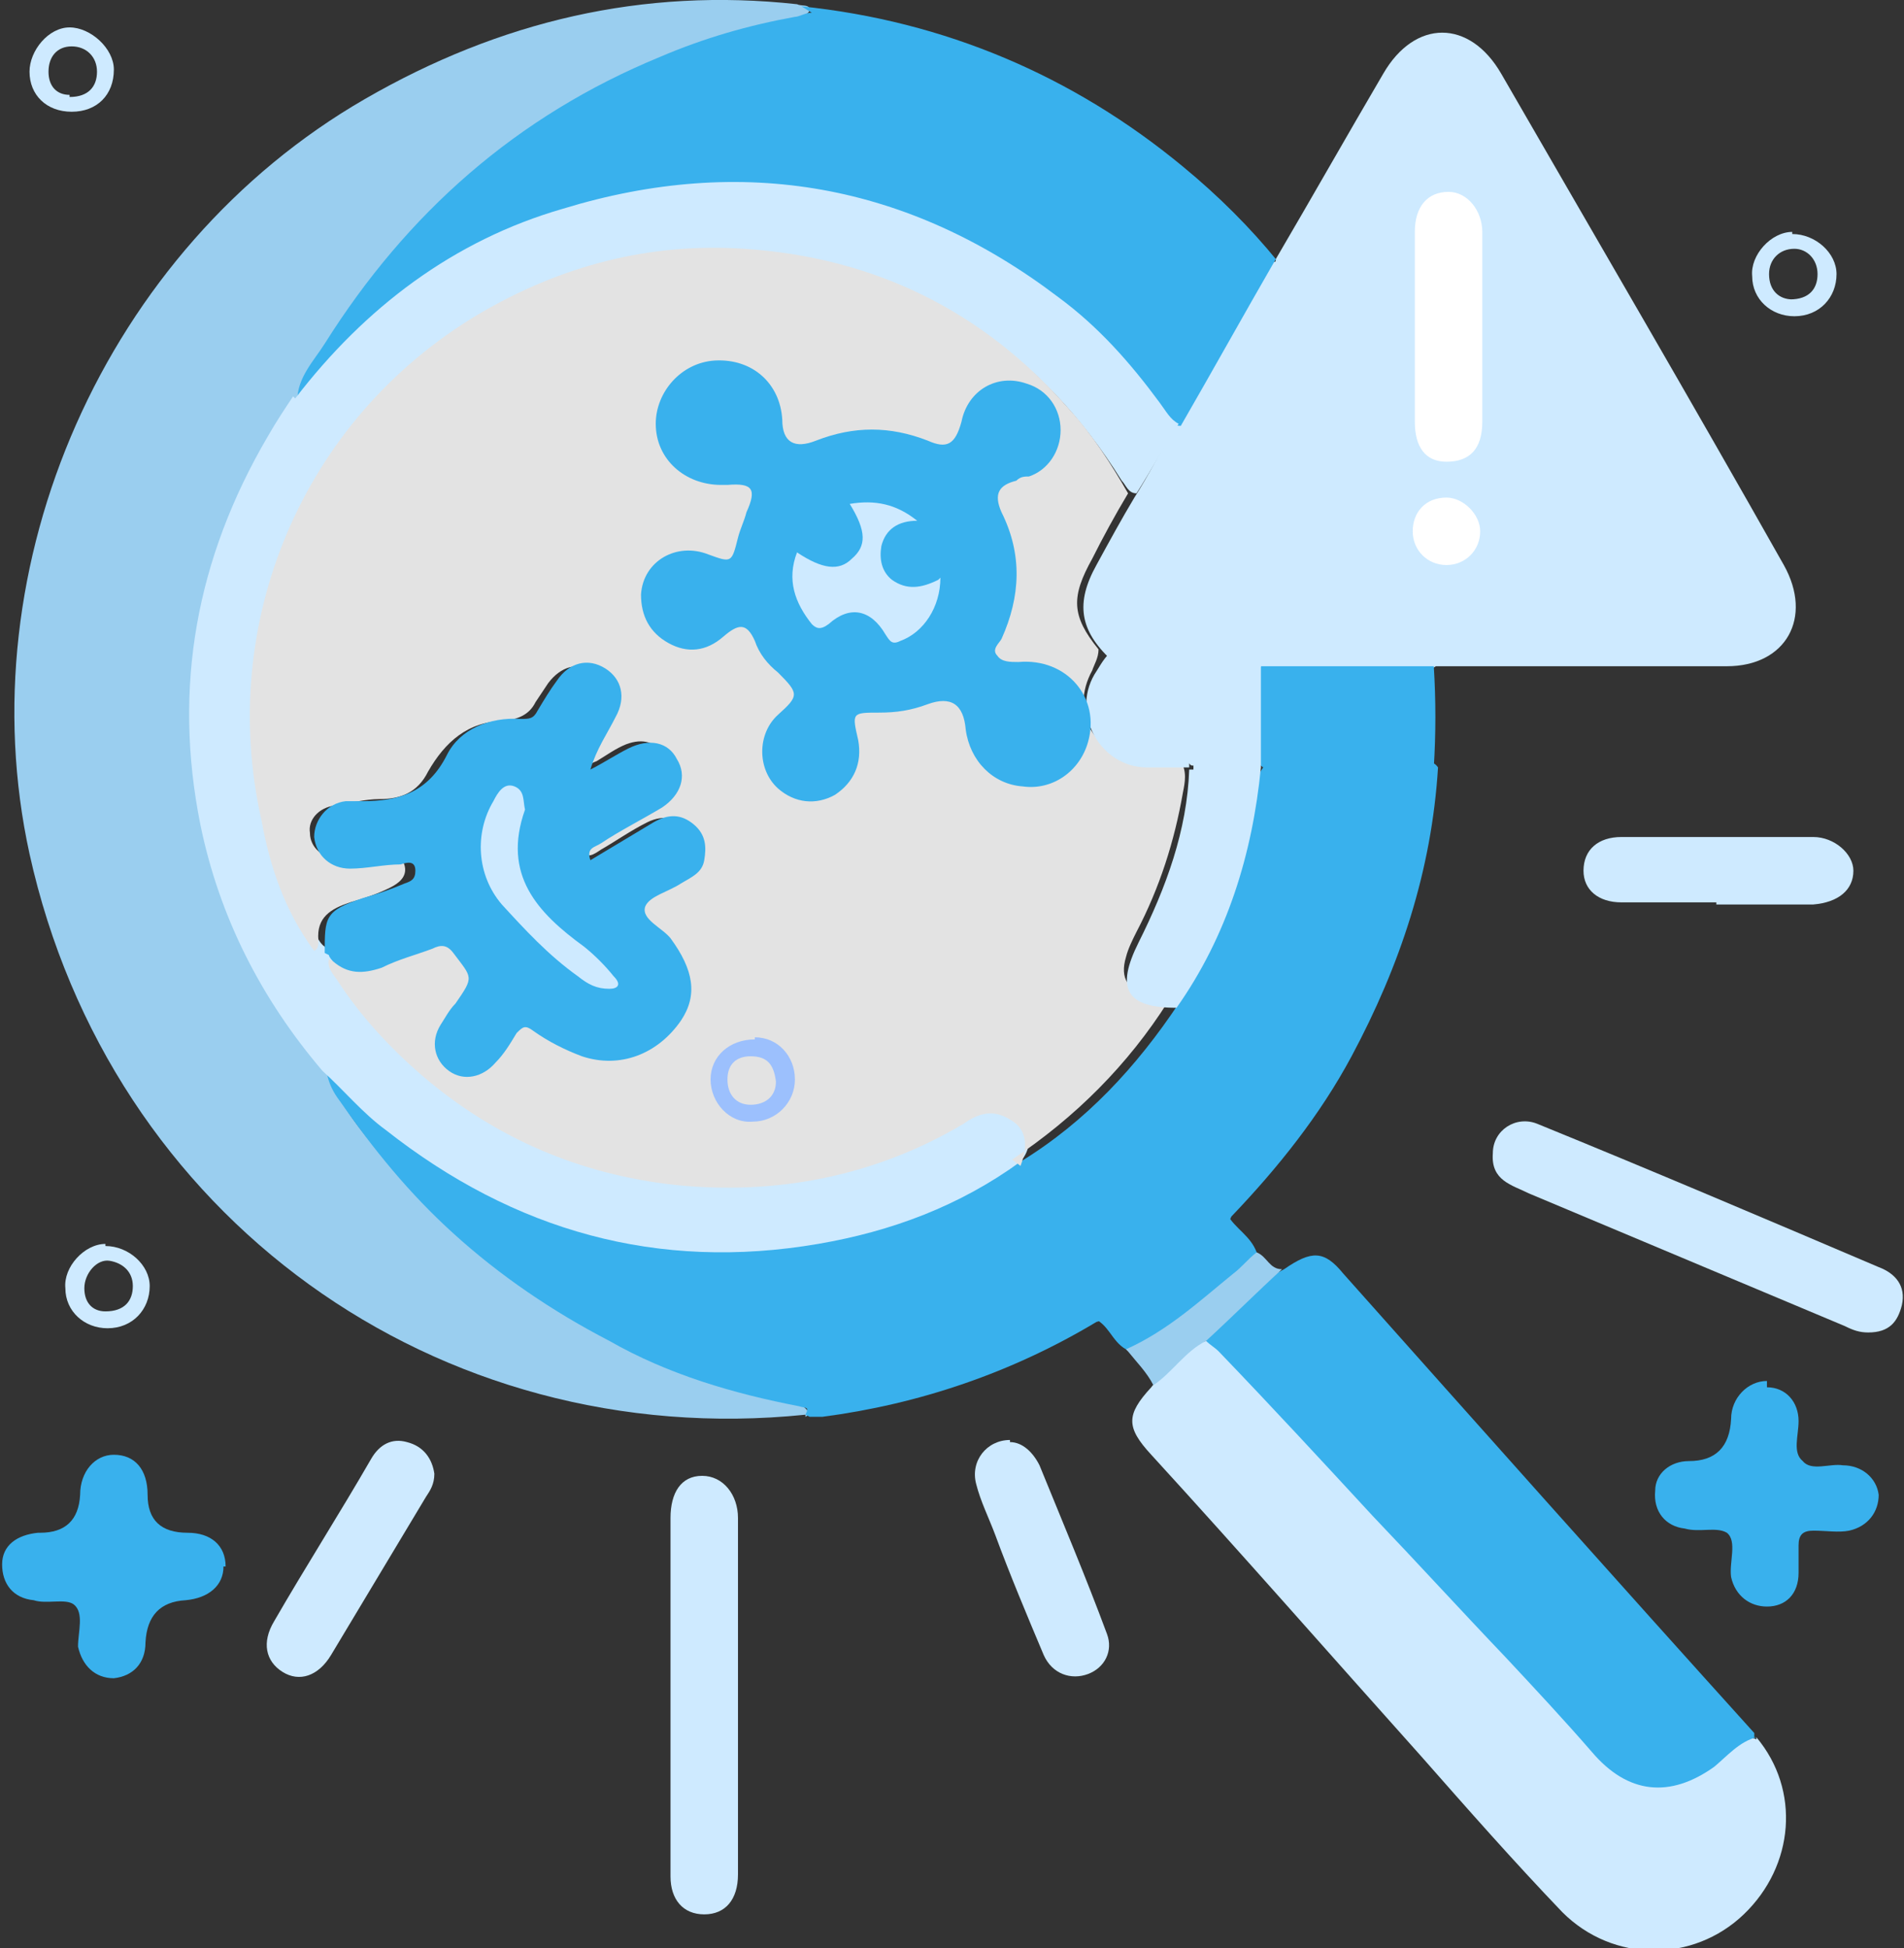
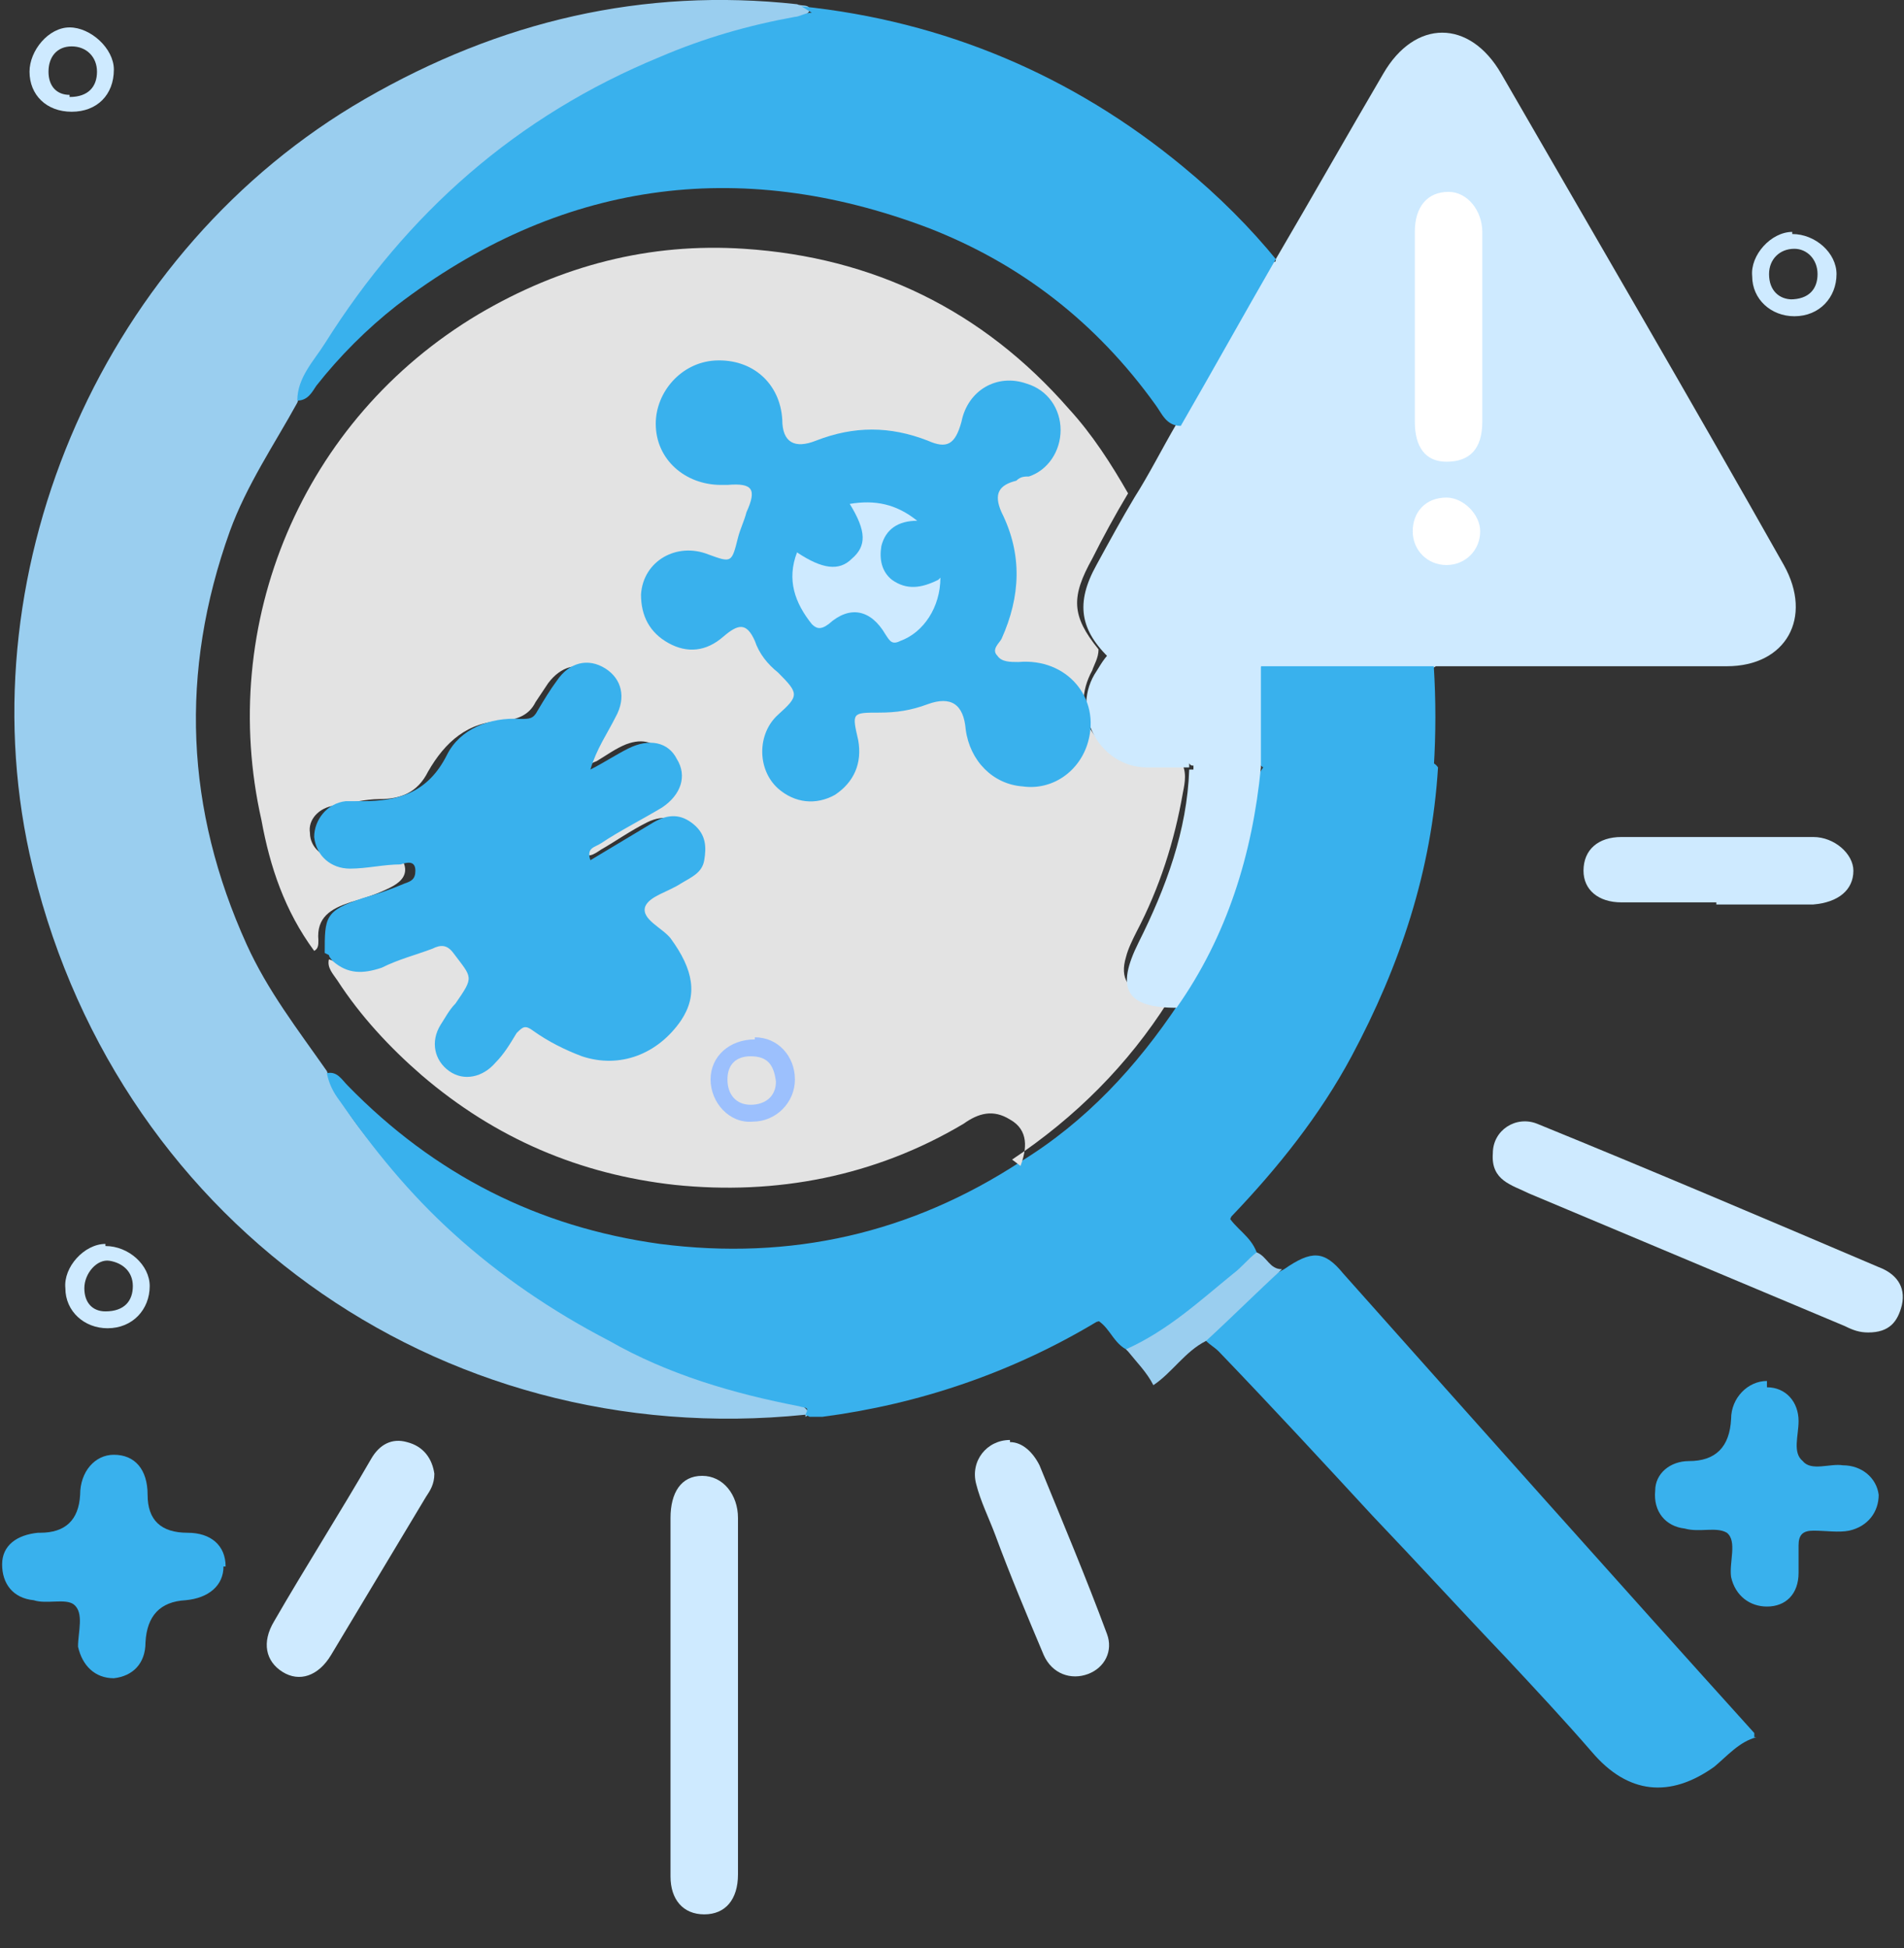
<svg xmlns="http://www.w3.org/2000/svg" id="Layer_2" data-name="Layer 2" viewBox="0 0 90.3 92.4">
  <rect x="0" y="0" width="90.3" height="92.4" fill="#333333" stroke="none" />
  <defs>
    <style>      .cls-1 {        fill: #fff;      }      .cls-2 {        fill: #39b1ed;      }      .cls-3 {        fill: #9aceef;      }      .cls-4 {        fill: #ceeaff;      }      .cls-5 {        fill: #9cc0fd;      }      .cls-6 {        fill: #e3e3e3;      }    </style>
  </defs>
  <g id="Layer_1-2" data-name="Layer 1">
    <g>
      <path class="cls-3" d="M38.2,67.1c-17.5,1.8-33-9.4-36.8-26.6C-1.6,26.8,5,11.8,17.3,4.7,23.7,1,30.5-.6,37.8,.2c.2,.1,.5,0,.6,.2,0,.3-.3,.3-.5,.4-.6,.2-1.3,.3-1.9,.5-5.9,1.5-11,4.4-15.4,8.7-2.3,2.2-4.1,4.7-5.7,7.4-.3,.5-.6,1.1-.8,1.7-1.1,2-2.4,3.9-3.2,6.1-2.4,6.7-2.1,13.2,.8,19.6,1,2.2,2.4,4,3.8,6,.6,1.7,1.8,3,2.9,4.4,3.1,3.7,6.9,6.5,11.2,8.7,2.5,1.2,5.1,2,7.7,2.6,.3,0,.6,0,.9,.3,.2,.2,.2,.3,0,.4Z" />
      <path class="cls-4" d="M60.5,12.3c1.7-2.9,3.4-5.9,5.1-8.8,1.5-2.6,4.1-2.6,5.6,0,4.5,7.8,9,15.5,13.4,23.3,1.4,2.5,.1,4.8-2.7,4.8-4.6,0-9.2,0-13.8,0-.3,.2-.7,.3-1,.3-2.4,0-4.8,0-7.1,0-1.1,0-2.2,0-3.4,0-1.3,0-2.7,.3-3.9-.6-1.5-1.4-1.7-2.7-.7-4.5,.6-1.1,1.2-2.2,1.8-3.2,.7-1.1,1.3-2.3,2-3.5,1.3-2.3,2.6-4.6,4-6.9,.2-.3,.3-.7,.7-.8Z" />
      <path class="cls-2" d="M38.2,67.1c.2-.4,0-.3-.3-.4-3.1-.6-6.2-1.5-9-3.1-2.7-1.4-5.2-3.1-7.4-5.1-2.1-1.9-3.8-4-5.4-6.3-.3-.4-.5-.8-.6-1.3,.5-.1,.7,.3,1,.6,4.1,4.2,9,6.7,14.8,7.5,6.2,.8,11.9-.5,17.1-3.9,3.1-1.9,5.5-4.5,7.5-7.5,2-3.1,3.2-6.5,3.7-10.2,0-.4,.1-.8,.4-1.1,0,0,.2-.1,.3-.2,2.4-.2,4.7,0,7.1,0,.3,0,.6,0,.8,.3-.3,4.9-1.8,9.4-4.1,13.7-1.5,2.8-3.5,5.3-5.7,7.6-.3,.7-.9,1.2-1.4,1.6-1.2,1-2.5,2-3.8,2.9-.4,.2-.8,.4-1.2,.5-4,2.4-8.4,3.9-13,4.5-.2,0-.4,0-.6,0Z" />
      <path class="cls-2" d="M60.5,12.3c-1.5,2.6-3,5.3-4.5,7.9-.7,0-.9-.6-1.2-1-2.8-3.9-6.4-6.7-10.8-8.4-9-3.4-17.5-2.2-25.2,3.7-1.4,1.1-2.7,2.4-3.8,3.8-.2,.3-.4,.7-.9,.7,0-1.1,.8-1.9,1.3-2.7,3.9-6.2,9.1-10.8,15.9-13.6,2.1-.9,4.2-1.5,6.4-1.9,.2,0,.5-.2,.8-.2-.2-.1-.3-.2-.5-.3,6.8,.7,12.9,3.3,18.1,7.6,1.7,1.4,3.2,2.9,4.5,4.5Z" />
-       <path class="cls-4" d="M83.3,82.4c2.1,2.5,1.8,6.1-.6,8.4-2.4,2.3-6.2,2.3-8.6-.1-2.3-2.4-4.5-4.9-6.7-7.4-4.3-4.8-8.5-9.6-12.8-14.3-1.2-1.3-1.2-1.9,0-3.2,.7-.9,1.4-1.9,2.6-2.2,.9,.3,1.5,1.1,2.1,1.8,2.2,2.5,4.5,4.8,6.7,7.2,3.2,3.5,6.5,6.9,9.7,10.5,1.6,1.8,3.4,2,5.3,.6,.5-.3,.9-.7,1.4-1,.3-.2,.5-.4,.9-.2Z" />
      <path class="cls-2" d="M83.3,82.4c-.8,.2-1.4,.9-2,1.4-2.1,1.5-4.1,1.3-5.8-.7-1.3-1.5-2.7-3-4.1-4.5-2.1-2.2-4.2-4.5-6.3-6.7-2.4-2.6-4.8-5.2-7.3-7.8-.2-.2-.4-.3-.6-.5,0-.2,0-.4,.2-.5,1.2-.9,2.1-2.2,3.5-2.9,1.3-.9,1.9-.9,2.8,.2,6.5,7.3,13,14.6,19.5,21.8,0,0,0,.1,0,.2Z" />
      <path class="cls-4" d="M31.8,80.4c0-2.8,0-5.6,0-8.4,0-1.2,.5-2,1.5-2,1,0,1.7,.9,1.7,2,0,5.6,0,11.3,0,16.9,0,1.2-.6,1.9-1.6,1.9-1,0-1.6-.7-1.6-1.8,0-2.9,0-5.7,0-8.6Z" />
      <path class="cls-4" d="M88.6,63.2c-.4,0-.7-.1-1.1-.3-5-2.1-10-4.2-15-6.3-.8-.4-1.8-.6-1.7-1.9,0-1.1,1.1-1.8,2.1-1.4,5.4,2.2,10.8,4.5,16.2,6.8,.8,.3,1.3,.9,1.1,1.8-.2,.8-.6,1.3-1.6,1.3Z" />
      <path class="cls-2" d="M83.8,65.8c.9,0,1.5,.7,1.5,1.6,0,.7-.3,1.5,.2,1.9,.4,.5,1.3,.1,1.9,.2,.9,0,1.6,.6,1.7,1.4,0,.8-.5,1.5-1.4,1.7-.5,.1-1.1,0-1.7,0-.5,0-.7,.2-.7,.7,0,.4,0,.9,0,1.3,0,1-.6,1.6-1.5,1.6-.8,0-1.5-.5-1.7-1.4-.1-.7,.3-1.7-.2-2.1-.5-.3-1.3,0-2-.2-.9-.1-1.5-.8-1.4-1.8,0-.8,.7-1.4,1.6-1.4q1.9,0,2-2c0-1,.8-1.8,1.7-1.8Z" />
      <path class="cls-2" d="M10.6,74.3c0,.9-.7,1.5-1.8,1.6q-1.8,.1-1.9,2c0,1-.6,1.6-1.5,1.7-.9,0-1.5-.6-1.7-1.5,0-.7,.3-1.6-.2-2-.4-.3-1.3,0-1.9-.2-1-.1-1.5-.8-1.5-1.7,0-.9,.7-1.4,1.7-1.5,0,0,0,0,.1,0q1.8,0,1.9-1.8c0-1.1,.7-1.9,1.6-1.9,1,0,1.6,.7,1.6,1.9q0,1.8,1.9,1.8c1.1,0,1.8,.6,1.8,1.6Z" />
      <path class="cls-2" d="M68,36.4c-2.7,0-5.4,0-8.1,0-.1-.1-.3-.2-.3-.4,0-1.5-.4-2.9,.2-4.4,2.7,0,5.5,0,8.2,0,.1,1.6,.1,3.2,0,4.8Z" />
      <path class="cls-4" d="M81.4,42.8c-1.5,0-3,0-4.5,0-1.1,0-1.8-.6-1.8-1.5,0-1,.7-1.6,1.8-1.6,3,0,6.1,0,9.1,0,1,0,1.9,.8,1.9,1.6,0,.9-.7,1.5-1.9,1.6-1.5,0-3.1,0-4.6,0Z" />
      <path class="cls-4" d="M20.6,69.9c0,.5-.2,.8-.4,1.1-1.5,2.5-3,5-4.5,7.5-.6,1-1.5,1.3-2.3,.8-.8-.5-1-1.4-.4-2.4,1.5-2.6,3.1-5.1,4.6-7.7,.4-.7,1-1,1.7-.8,.8,.2,1.2,.8,1.3,1.5Z" />
      <path class="cls-4" d="M47.9,68.4c.6,0,1.1,.5,1.4,1.1,1.1,2.7,2.2,5.3,3.2,8,.3,.8-.1,1.6-.9,1.9-.8,.3-1.7,0-2.1-.9-.8-1.9-1.6-3.8-2.3-5.7-.3-.8-.7-1.6-.9-2.4-.3-1.1,.5-2.1,1.6-2.1Z" />
      <path class="cls-2" d="M51.8,62.6c2.3-1.4,4.4-3.1,6.4-5,.4,.7,1.1,1,1.4,1.8-.1,.6-.6,.9-1,1.2-1.3,1.2-2.7,2.3-4.2,3.2-.3,.2-.6,.4-1,.2-.7-.4-.8-1.2-1.6-1.5Z" />
      <path class="cls-3" d="M53.4,64c2-.9,3.5-2.3,5.1-3.6,.4-.3,.7-.7,1.1-1,.5,.2,.6,.8,1.2,.8-1.2,1.1-2.4,2.3-3.6,3.4-1,.5-1.6,1.5-2.5,2.1-.3-.6-.8-1.1-1.2-1.6Z" />
      <path class="cls-4" d="M3.3,1.3c-1,0-1.9,1.1-1.9,2.1,0,1.1,.8,1.9,2,1.9,1.2,0,2-.8,2-2,0-1-1.1-2-2.1-2Zm0,3.2c-.6,0-1-.4-1-1.1,0-.7,.4-1.2,1.1-1.2,.7,0,1.2,.5,1.2,1.2,0,.7-.4,1.2-1.3,1.2Z" />
      <path class="cls-4" d="M85,11c-1,0-2,1.1-1.9,2.1,0,1.1,.9,1.9,2,1.9,1.2,0,2-.9,2-2,0-1-1-1.9-2.1-1.9Zm0,3.2c-.6,0-1.1-.4-1.1-1.2,0-.7,.5-1.2,1.2-1.2,.6,0,1.1,.5,1.1,1.2s-.4,1.2-1.3,1.2Z" />
      <path class="cls-4" d="M5,59c-1,0-2,1.1-1.9,2.1,0,1.1,.9,1.9,2,1.9,1.2,0,2-.9,2-2,0-1-1-1.9-2.1-1.9Zm0,3.2c-.6,0-1-.4-1-1.1,0-.7,.6-1.4,1.2-1.3,.6,.1,1.1,.5,1.1,1.2,0,.7-.4,1.2-1.3,1.2Z" />
-       <path class="cls-4" d="M14,18.9c3.3-4.3,7.5-7.5,12.7-9,8.5-2.6,16.4-1.2,23.5,4.2,1.9,1.4,3.4,3.1,4.8,5,.3,.4,.5,.8,.9,1-.7,1.1-1.3,2.2-2,3.3-.4,0-.5-.4-.7-.6-3.8-6.1-9.2-9.7-16.4-10.5-9-1.1-17.9,3.6-22,11.8-3.3,6.6-3.2,13.3,0,19.9,.2,.3,.3,.7,.6,.9,.1,.2,.2,.3,.3,.5,3,4.7,7.1,8,12.5,9.5,6,1.7,11.7,1,17.2-2,.4-.2,.7-.4,1.2-.5,.8-.1,1.5,0,1.9,.8,.4,.7,.4,1.3-.1,1.9-2.9,2.1-6.1,3.3-9.6,3.9-7.6,1.3-14.4-.6-20.5-5.4-1.1-.8-2-1.9-3-2.8-2.9-3.4-4.9-7.3-5.8-11.7-1.3-6.5-.2-12.6,3.2-18.4,.4-.7,.8-1.3,1.2-1.9Z" />
      <path class="cls-6" d="M48.4,55.3c.3-.8,.4-1.7-.5-2.2-.8-.5-1.5-.3-2.2,.2-4.2,2.5-8.9,3.4-13.7,2.9-4.5-.5-8.5-2.2-12-5.2-1.5-1.3-2.9-2.8-4-4.5-.2-.3-.5-.6-.4-1,1.5,.6,2.9-.1,4.2-.6,1.2-.4,1.3-.4,2.1,.6,.5,.6,.6,1.1,.1,1.7-.3,.4-.5,.8-.8,1.2-.6,.8-.5,1.6,0,2.1,.6,.5,1.5,.3,2.1-.6,.2-.3,.4-.5,.6-.8,.4-.6,.8-.7,1.4-.3,.5,.4,1.1,.7,1.7,.9,2,.8,4.1,0,5.1-1.9,.5-.9,.2-1.8-.3-2.6-.4-.6-.9-1.1-1.4-1.6-.4-.5-.4-.9,.2-1.2,.5-.3,1-.6,1.5-1,.8-.6,1-1.3,.6-2-.4-.6-1.2-.8-2-.4-.8,.4-1.5,.9-2.2,1.3-.3,.2-.7,.5-.9,0-.2-.4,.2-.7,.5-.8,.8-.5,1.6-.9,2.4-1.4,.3-.2,.5-.3,.7-.5,.6-.5,.7-1.2,.3-1.8-.4-.6-1-.8-1.8-.5-.5,.2-.9,.5-1.4,.8-.3,.1-.6,.4-.8,0-.2-.3,0-.6,0-.8,.3-.5,.6-1,.9-1.5,.5-.9,.4-1.6-.3-2-.7-.4-1.5-.2-2.1,.6-.2,.3-.4,.6-.6,.9-.3,.6-.8,.8-1.5,.9-1.7,0-2.8,1-3.6,2.4-.5,1-1.3,1.3-2.3,1.3-.7,0-1.4,.2-2.1,.3-.8,.1-1.3,.7-1.2,1.3,0,.7,.6,1.2,1.4,1.3,.7,0,1.4-.2,2.1-.2,.4,0,.9,0,1,.5,.1,.5-.3,.8-.7,1-.6,.3-1.2,.5-1.9,.7-.9,.3-1.6,.7-1.5,1.8,0,.2,0,.4-.2,.5-1.4-1.9-2.1-4-2.5-6.2-2.1-9.3,1.9-19,10.3-24,3.9-2.3,8.1-3.4,12.6-3.1,6.1,.4,11.3,2.9,15.4,7.6,1.1,1.2,2,2.6,2.8,4-.6,1-1.2,2.1-1.7,3.1-1,1.8-1,2.7,.3,4.3,0,.4-.2,.7-.3,1-1.1,2,.1,4.1,2.4,4.1,.6,0,1.2-.1,1.8,.2,.3,.5,.2,1,.1,1.5-.4,2.3-1.1,4.5-2.2,6.6-.2,.4-.4,.8-.5,1.2-.3,1,.1,1.6,1.1,1.8,.3,0,.8-.2,.9,.3-1.9,3-4.4,5.5-7.4,7.5Z" />
      <path class="cls-1" d="M70.3,15.5c0,1.5,0,3,0,4.5,0,1.3-.6,1.9-1.7,1.9-1,0-1.5-.7-1.5-1.9,0-3,0-6,0-9,0-1.2,.6-1.9,1.6-1.9,.9,0,1.6,.9,1.6,1.9,0,1.5,0,3,0,4.5Z" />
      <path class="cls-4" d="M56.4,36.4c-.7,0-1.3,0-2,0-2.2,0-3.6-2.5-2.5-4.4,.2-.3,.4-.7,.7-1,1.2,.9,2.6,.5,3.8,.6,.3,.1,.4,.4,.4,.6,0,1.3,.2,2.7-.1,4,0,.1-.2,.2-.3,0Z" />
      <path class="cls-4" d="M56.6,36.4c0-1.6,.2-3.2-.2-4.8,1.1,0,2.3,0,3.4,0,0,1.6,0,3.2,0,4.8,0,0,0,0,0,0-1.1,.5-2.1,.5-3.2,0Z" />
      <path class="cls-1" d="M70.2,25.2c0,.9-.7,1.6-1.6,1.6-.9,0-1.6-.7-1.6-1.6,0-.9,.6-1.6,1.6-1.6,.8,0,1.6,.8,1.6,1.6Z" />
      <path class="cls-4" d="M56.6,36.4c1.1,0,2.1,0,3.2,0-.4,4.1-1.6,8-4,11.4,0,0,0,0,0,0-2.4,0-2.9-.9-1.8-3.1,1.3-2.6,2.3-5.3,2.4-8.2,0,0,.1,0,.2,0Z" />
      <path class="cls-2" d="M15.4,45.2c0-1.7,0-2,1.8-2.6,.7-.2,1.3-.4,2-.7,.3-.1,.5-.2,.5-.6,0-.5-.4-.4-.7-.3-.8,0-1.6,.2-2.4,.2-.9,0-1.6-.6-1.7-1.5,0-.8,.6-1.6,1.5-1.7,.3,0,.5,0,.8,0,1.7,0,3.1-.4,4-2.2,.6-1.2,2-1.8,3.5-1.7,.4,0,.6,0,.8-.4,.3-.5,.6-1,.9-1.4,.6-.9,1.5-1.1,2.3-.6,.8,.5,1,1.4,.5,2.3-.4,.8-.9,1.5-1.2,2.5,.6-.3,1.2-.7,1.8-1,1-.5,1.9-.3,2.3,.5,.5,.8,.2,1.7-.7,2.3-1,.6-2,1.1-2.9,1.7-.3,.2-.7,.2-.5,.8,1-.6,2-1.2,3-1.8,.7-.4,1.3-.4,1.9,.1,.6,.5,.6,1.1,.5,1.7-.1,.6-.6,.8-1.1,1.1-.6,.4-1.5,.6-1.7,1.1-.2,.6,.8,1,1.2,1.5,1.1,1.5,1.3,2.7,.5,3.9-1.1,1.6-2.9,2.3-4.7,1.7-.8-.3-1.6-.7-2.3-1.2-.4-.3-.5-.2-.8,.1-.3,.5-.6,1-1,1.4-.6,.7-1.5,.9-2.2,.4-.7-.5-.9-1.4-.4-2.2,.2-.3,.4-.7,.7-1,.9-1.3,.8-1.2-.1-2.4-.3-.4-.6-.4-1-.2-.8,.3-1.6,.5-2.4,.9-.9,.3-1.6,.3-2.3-.3,0,0-.2-.2-.2-.3Z" />
      <path class="cls-2" d="M34.2,23c-1.7,0-3.1-1.2-3.1-2.9,0-1.5,1.2-2.9,2.8-3,1.8-.1,3.1,1.1,3.2,2.8,0,1.1,.6,1.4,1.6,1,1.8-.7,3.5-.7,5.3,0,.9,.4,1.3,.2,1.6-.9,.3-1.5,1.7-2.3,3.1-1.8,1,.3,1.6,1.2,1.6,2.2,0,1-.6,1.9-1.5,2.2-.2,0-.4,0-.6,.2-.8,.2-1.1,.6-.7,1.5,1,2,.9,4,0,6-.1,.2-.5,.5-.2,.8,.2,.3,.6,.3,1,.3,2.3-.2,3.9,1.7,3.3,3.8-.4,1.4-1.7,2.3-3.1,2.1-1.4-.1-2.5-1.2-2.7-2.7-.1-1.2-.7-1.6-1.8-1.2-.8,.3-1.5,.4-2.3,.4-1.3,0-1.3,0-1,1.3,.2,1.1-.2,2-1.1,2.6-.9,.5-1.9,.4-2.7-.3-1-.9-1-2.6,0-3.5,1-.9,1-1,0-2-.5-.4-.9-.9-1.1-1.5-.4-.9-.8-.8-1.5-.2-.8,.7-1.7,.8-2.6,.3-.9-.5-1.3-1.3-1.3-2.3,.1-1.6,1.7-2.5,3.2-1.9,1.1,.4,1.1,.4,1.4-.8,.1-.4,.3-.8,.4-1.2,.5-1.1,.3-1.4-.9-1.3Z" />
      <path class="cls-5" d="M35.8,49.3c-1.2,0-2.1,.8-2.1,1.9,0,1.1,.9,2.1,2,2,1.1,0,2-.9,2-2,0-1.1-.8-2-1.9-2Zm-.2,3.1c-.7,0-1.1-.5-1.1-1.2,0-.7,.4-1.1,1.1-1.1,.8,0,1.1,.4,1.2,1.2,0,.7-.5,1.1-1.2,1.1Z" />
-       <path class="cls-4" d="M24.9,38.4c-1.1,3.1,.6,4.9,2.8,6.5,.5,.4,1,.9,1.4,1.4,.4,.4,.2,.6-.2,.6-.6,0-1-.2-1.5-.6-1.4-1-2.5-2.2-3.6-3.4-1.2-1.4-1.3-3.4-.4-4.9,.2-.4,.5-.9,1-.7,.5,.2,.4,.7,.5,1.1Z" />
      <path class="cls-4" d="M44.6,27.4c0,1.4-.8,2.6-1.9,3-.4,.2-.5,0-.7-.3-.7-1.2-1.7-1.4-2.7-.5-.4,.3-.6,.2-.8,0-.8-1-1.2-2.1-.7-3.4,1.2,.8,2,.9,2.6,.3,.7-.6,.7-1.3-.1-2.6,1.2-.2,2.2,0,3.2,.8-.9,0-1.5,.4-1.7,1.2-.1,.6,0,1.2,.5,1.6,.7,.5,1.4,.4,2.2,0Z" />
    </g>
  </g>
</svg>